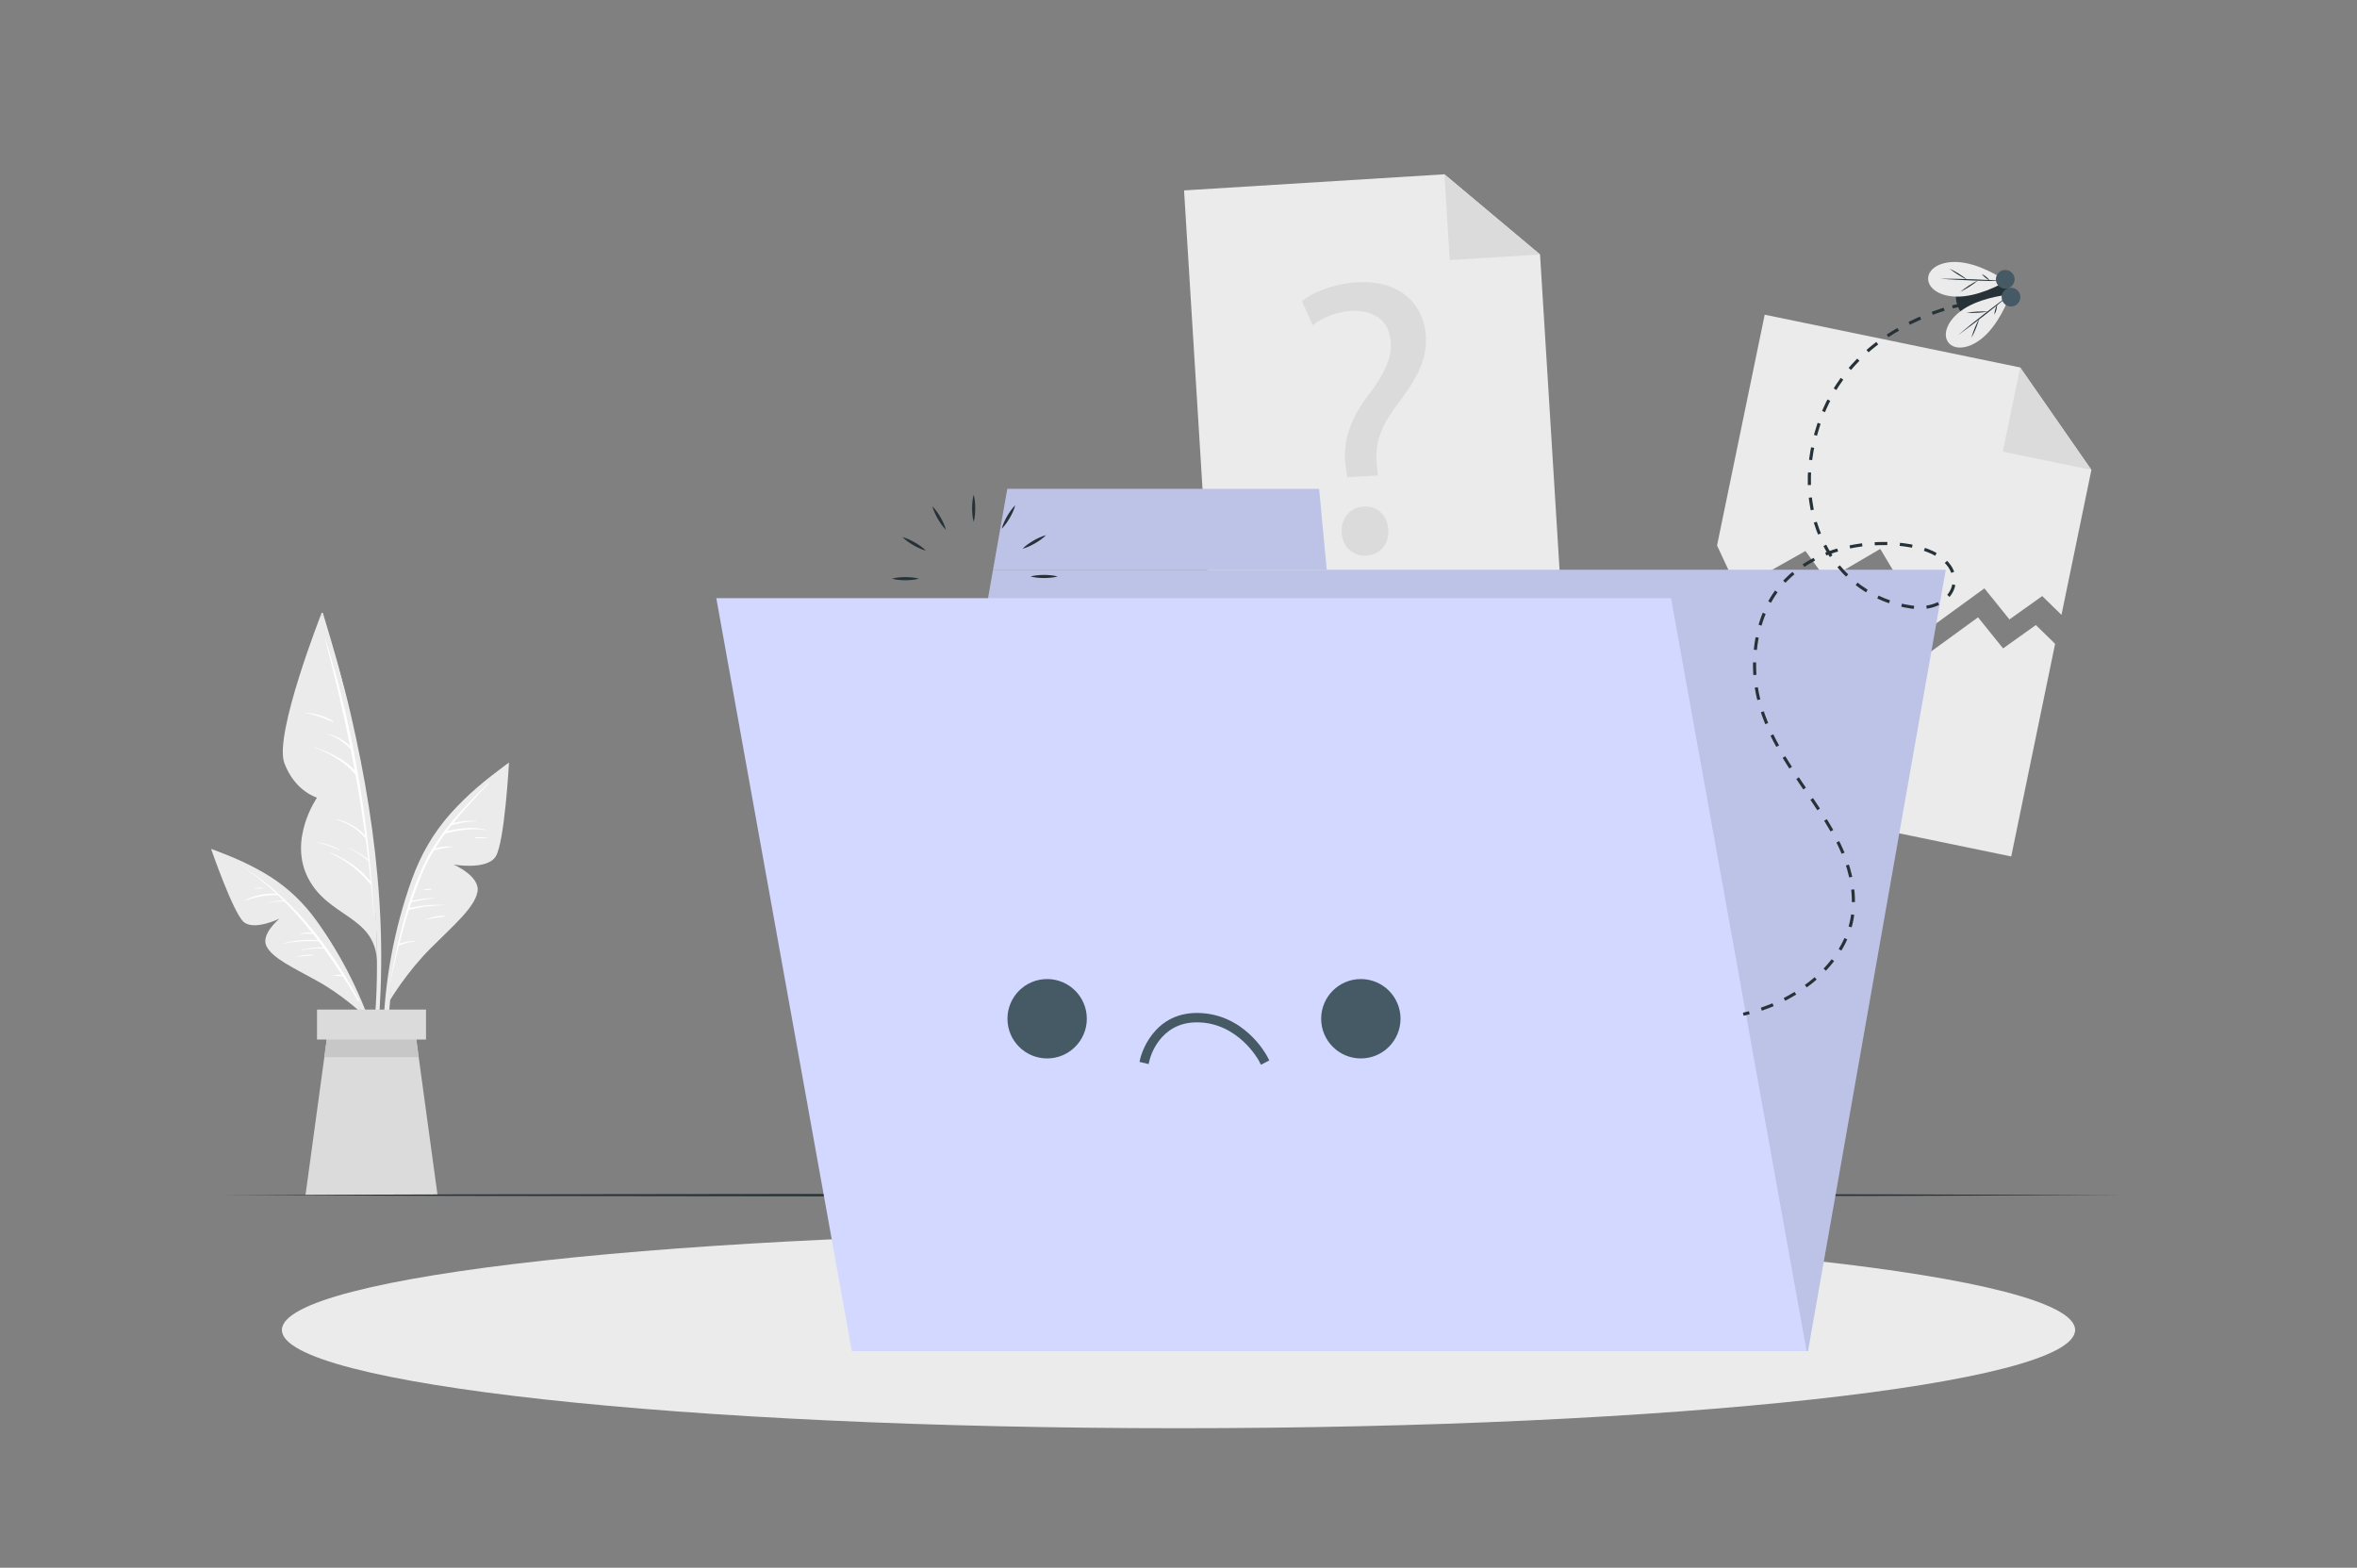
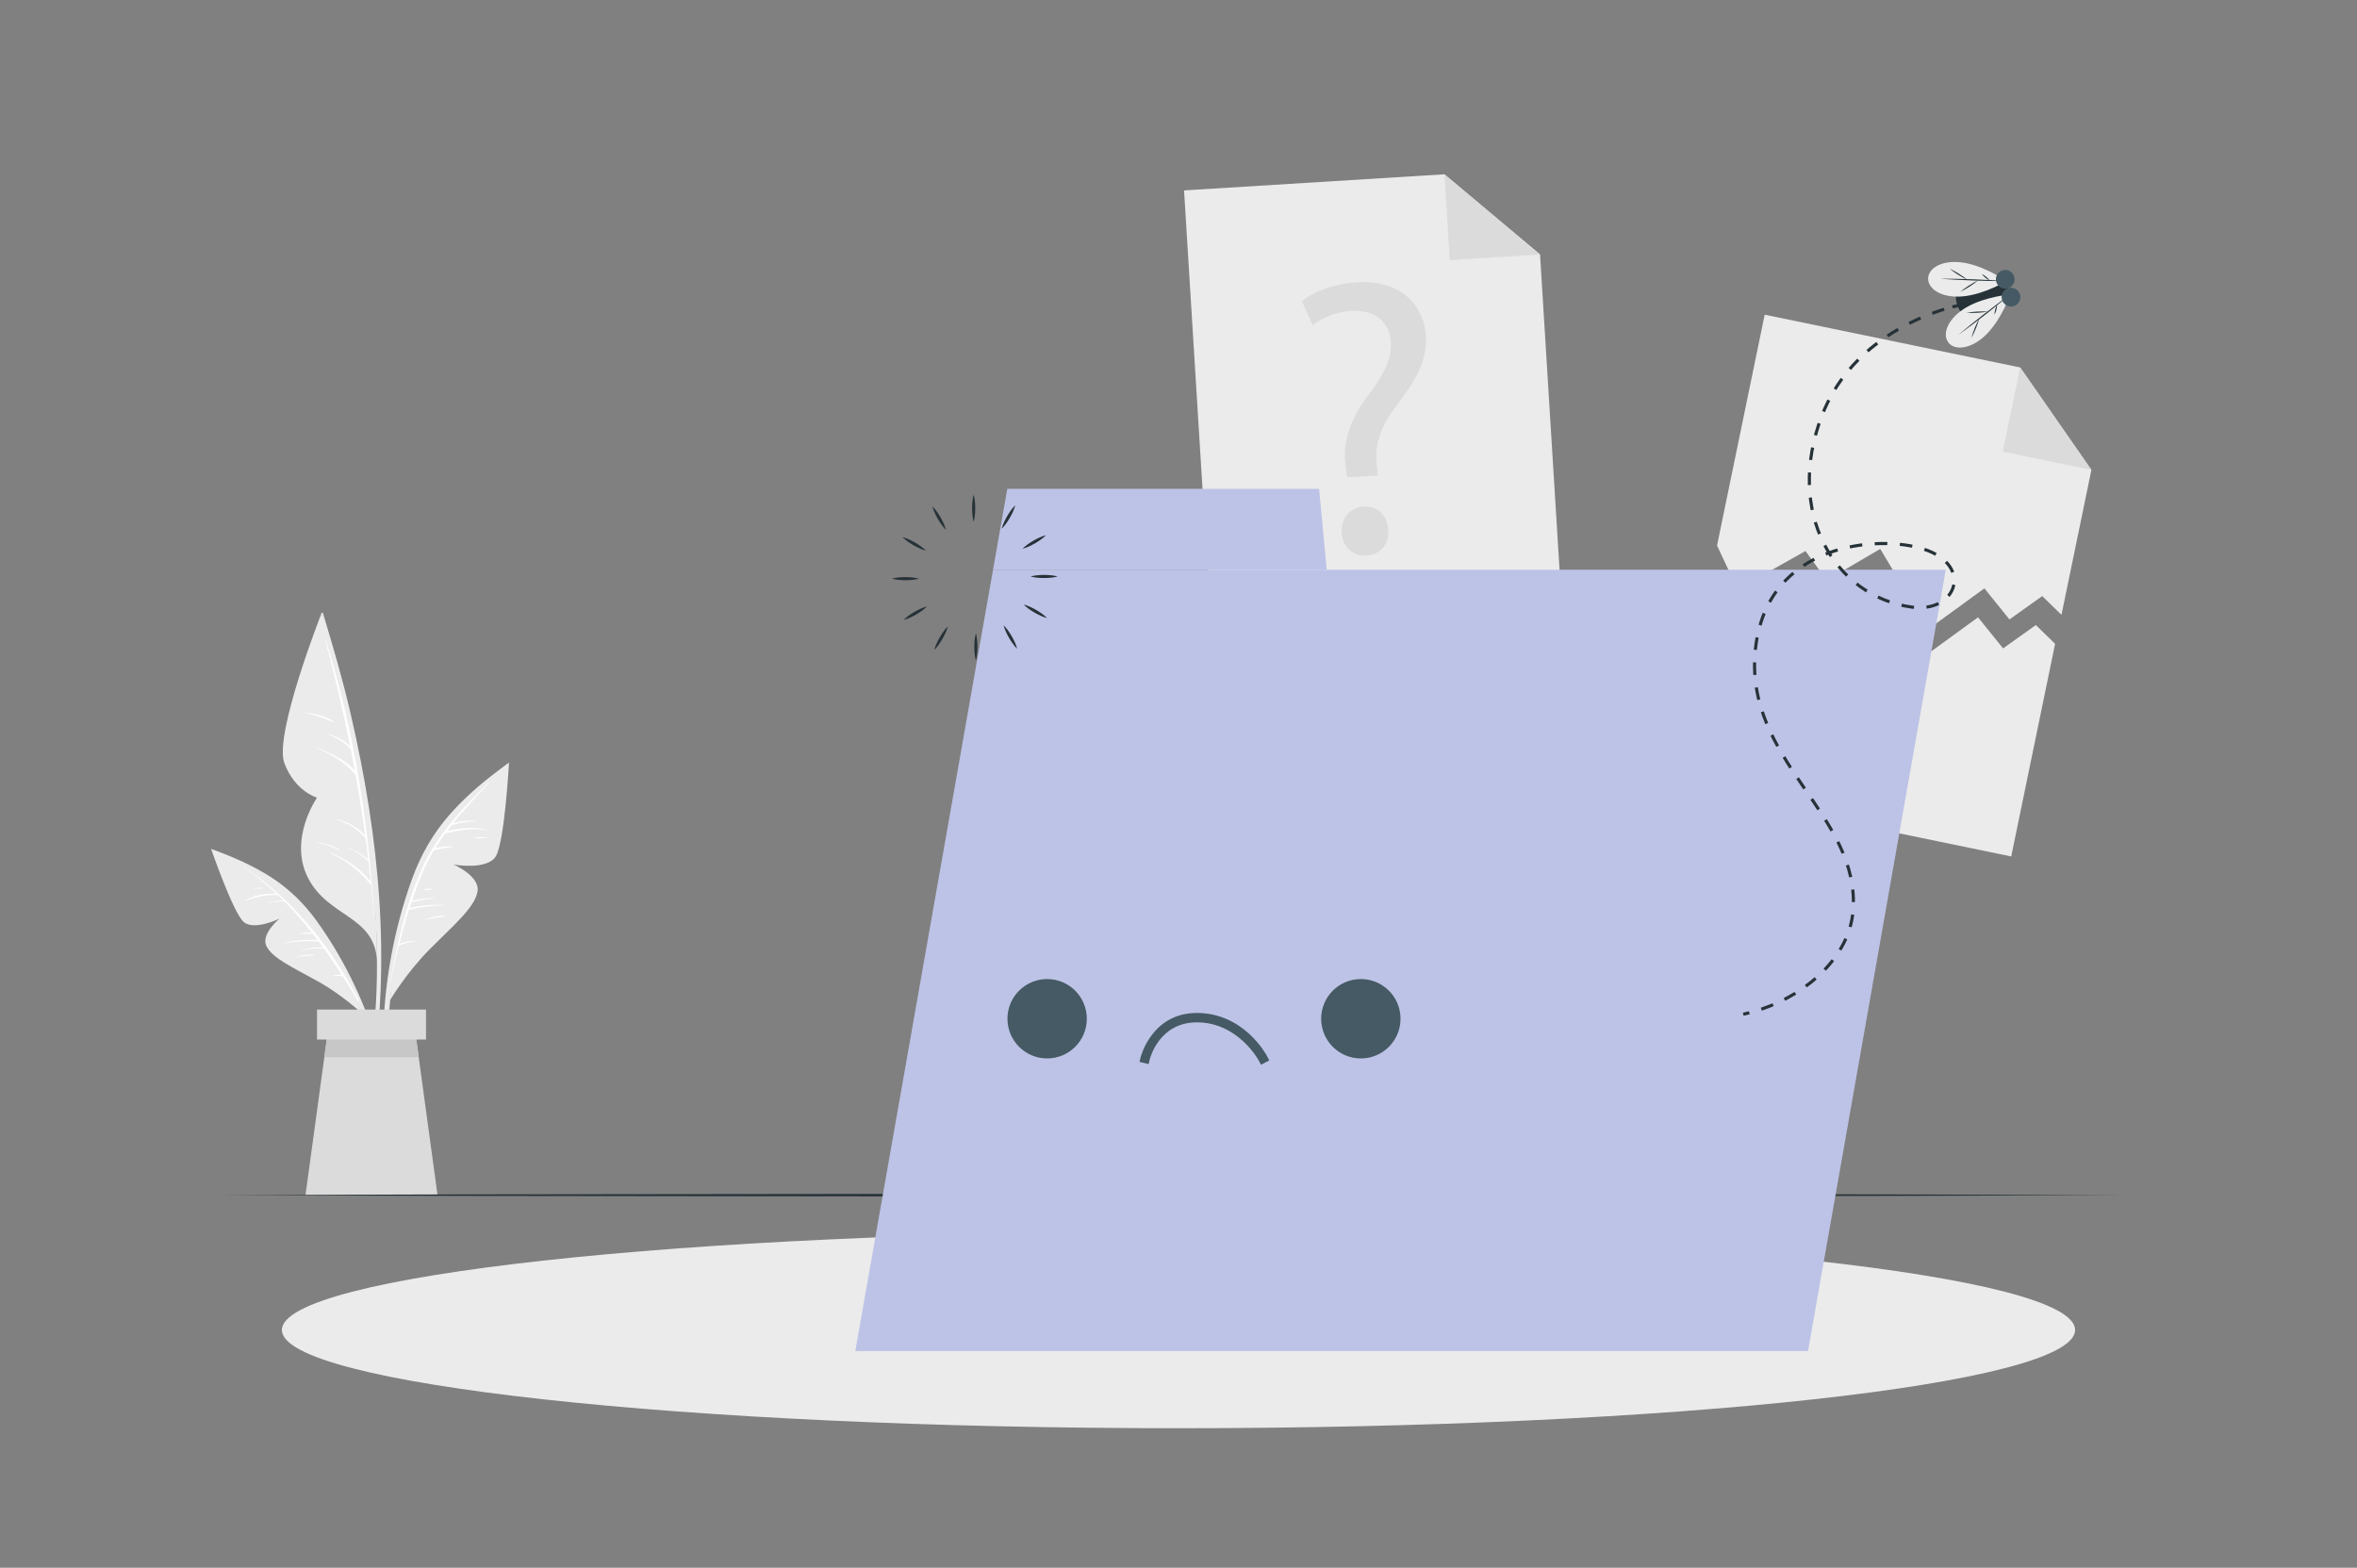
<svg xmlns="http://www.w3.org/2000/svg" width="212" height="141" viewBox="0 0 212 141" fill="none">
  <rect x="0" y="0" width="212" height="141" fill="#808080" stroke="none" />
  <g id="8961448_3973477 1">
    <g id="Background_Complete">
      <g id="Group">
        <path id="Vector" d="M188.11 42.264L185.419 55.299L183.687 53.61L180.739 55.711L178.487 52.915L173.434 56.589L169.119 49.368L164.303 52.189L162.394 49.556L156.279 53.001L154.439 49.062L158.725 28.303L181.704 33.048L188.11 42.264Z" fill="#EBEBEB" />
        <path id="Vector_2" d="M181.705 33.048L188.111 42.263L180.142 40.618L181.705 33.048Z" fill="#DBDBDB" />
        <path id="Vector_3" d="M184.846 57.904L180.899 77.028L149.949 70.639L153.867 51.668L155.706 55.606L161.821 52.16L163.731 54.794L168.547 51.974L172.862 59.194L177.915 55.52L180.167 58.316L183.115 56.215L184.846 57.904Z" fill="#EBEBEB" />
      </g>
      <g id="Group_2">
        <path id="Vector_4" d="M140.547 55.663L109.005 57.615L106.499 17.125L129.919 15.675L138.519 22.888L140.547 55.663Z" fill="#EBEBEB" />
        <path id="Vector_5" d="M129.919 15.675L138.519 22.888L130.397 23.39L129.919 15.675Z" fill="#DBDBDB" />
        <g id="Group_3">
          <path id="Vector_6" d="M121.175 42.918L121.053 42.005C120.735 40.112 121.253 37.995 122.898 35.779C124.381 33.821 125.186 32.395 125.097 30.808C124.997 29.009 123.8 27.873 121.576 27.962C120.306 28.033 118.919 28.536 118.074 29.255L117.103 27.08C118.22 26.168 120.199 25.491 122.068 25.387C126.125 25.159 128.1 27.561 128.25 30.242C128.384 32.641 127.141 34.444 125.56 36.55C124.111 38.471 123.633 40.055 123.84 41.848L123.926 42.764L121.175 42.918ZM120.676 47.9C120.603 46.595 121.433 45.628 122.668 45.559C123.902 45.49 124.8 46.36 124.873 47.665C124.943 48.9 124.185 49.897 122.879 49.971C121.645 50.04 120.745 49.135 120.676 47.9Z" fill="#DBDBDB" />
        </g>
      </g>
      <g id="Group_4">
        <g id="Group_5">
          <path id="Vector_7" d="M34.23 89.095C34.341 86.374 34.297 83.647 34.118 80.929C33.75 75.324 32.828 69.762 31.56 64.292C30.847 61.213 29.968 58.187 29.053 55.163C29.026 55.072 28.88 55.098 28.905 55.193C31.736 65.851 34.058 76.85 33.898 87.929C33.854 91.03 33.495 94.075 33.2 97.156C33.192 97.239 33.328 97.272 33.347 97.187C33.931 94.551 34.12 91.788 34.23 89.095Z" fill="#EBEBEB" />
          <path id="Vector_8" d="M28.905 55.193C28.905 55.193 24.617 66.077 25.577 68.635C26.537 71.193 28.516 71.739 28.516 71.739C28.516 71.739 25.893 75.485 27.726 78.998C29.56 82.511 33.633 82.345 33.904 86.328C33.904 86.328 34.13 69.673 28.905 55.193Z" fill="#EBEBEB" />
          <path id="Vector_9" d="M33.438 79.451C33.443 79.433 33.441 79.413 33.433 79.394C32.831 71.993 31.518 64.616 29.274 57.499C29.267 57.478 29.233 57.485 29.238 57.507C30.088 60.691 30.844 63.892 31.49 67.11C30.933 66.537 30.205 66.207 29.443 65.969C29.429 65.964 29.422 65.985 29.435 65.991C30.229 66.334 30.988 66.731 31.549 67.403C31.674 68.034 31.796 68.665 31.913 69.297C30.955 68.226 29.626 67.695 28.296 67.189C28.277 67.182 28.267 67.211 28.286 67.219C29.671 67.782 31.05 68.509 31.988 69.702C32.315 71.508 32.602 73.321 32.849 75.139C32.149 74.407 31.284 73.915 30.293 73.674C30.263 73.667 30.246 73.711 30.276 73.719C31.295 74.013 32.172 74.583 32.869 75.38C32.874 75.386 32.88 75.389 32.885 75.393C32.971 76.032 33.052 76.673 33.128 77.314C32.589 76.854 31.992 76.504 31.336 76.233C31.319 76.226 31.309 76.253 31.326 76.26C31.993 76.544 32.593 76.953 33.121 77.448C33.129 77.455 33.136 77.454 33.144 77.457C33.215 78.066 33.286 78.676 33.348 79.287C32.365 78.102 31.15 77.245 29.711 76.69C29.683 76.679 29.669 76.722 29.696 76.734C31.094 77.342 32.327 78.305 33.28 79.492C33.306 79.525 33.34 79.53 33.37 79.52C33.463 80.457 33.546 81.395 33.615 82.335C33.616 82.348 33.637 82.349 33.636 82.336C33.582 81.374 33.515 80.412 33.438 79.451Z" fill="white" />
          <path id="Vector_10" d="M29.992 64.887C29.248 64.376 28.303 64.157 27.416 64.084C27.395 64.082 27.393 64.113 27.414 64.116C28.337 64.253 29.113 64.588 29.961 64.948C29.998 64.964 30.024 64.909 29.992 64.887Z" fill="white" />
          <path id="Vector_11" d="M30.513 76.41C29.924 76.057 29.253 75.857 28.579 75.748C28.555 75.745 28.553 75.781 28.576 75.785C29.261 75.909 29.867 76.153 30.489 76.456C30.516 76.469 30.538 76.425 30.513 76.41Z" fill="white" />
        </g>
        <g id="Group_6">
          <path id="Vector_12" d="M45.503 68.813C43.715 70.07 41.999 71.52 40.54 73.151C38.985 74.89 37.851 76.864 37.059 79.054C35.437 83.541 34.547 88.402 34.466 93.171C34.421 95.845 34.659 98.498 35.231 101.111C35.252 101.206 35.394 101.179 35.379 101.083C34.68 96.485 34.706 91.794 35.457 87.205C36.194 82.703 37.351 77.804 40.213 74.145C41.771 72.153 43.715 70.585 45.635 68.965C45.736 68.88 45.607 68.74 45.503 68.813Z" fill="#EBEBEB" />
          <path id="Vector_13" d="M35.097 89.929C35.097 89.929 36.57 87.449 38.715 85.305C40.86 83.16 42.667 81.636 42.945 80.218C43.224 78.799 40.797 77.755 40.797 77.755C40.797 77.755 43.765 78.288 44.578 77.042C45.39 75.796 45.782 68.581 45.782 68.581C45.782 68.581 40.382 72.436 37.865 77.841C35.349 83.246 35.097 89.929 35.097 89.929Z" fill="#EBEBEB" />
          <path id="Vector_14" d="M43.913 70.431C41.641 72.662 39.354 75.041 38.016 77.973C37.557 78.978 37.167 80.02 36.823 81.082C36.822 81.084 36.822 81.086 36.822 81.087C36.753 81.3 36.683 81.513 36.618 81.728C36.611 81.739 36.608 81.751 36.607 81.763C35.945 83.953 35.477 86.217 35.072 88.429C35.07 88.444 35.092 88.451 35.094 88.436C35.327 87.311 35.584 86.174 35.87 85.04C35.88 85.04 35.892 85.039 35.903 85.034C36.362 84.841 36.824 84.72 37.32 84.674C37.352 84.671 37.35 84.615 37.317 84.617C36.838 84.64 36.37 84.724 35.915 84.872C36.177 83.85 36.461 82.831 36.781 81.827C37.823 81.571 38.911 81.433 39.984 81.408C39.995 81.408 39.997 81.391 39.985 81.391C38.904 81.34 37.888 81.433 36.836 81.658C36.891 81.486 36.949 81.314 37.007 81.142C37.711 80.982 38.418 80.847 39.138 80.781C39.151 80.78 39.15 80.758 39.137 80.758C38.432 80.777 37.736 80.851 37.05 81.012C37.344 80.142 37.662 79.285 38.014 78.45C38.305 77.76 38.652 77.104 39.033 76.471C39.611 76.34 40.17 76.216 40.762 76.162C40.779 76.161 40.777 76.135 40.761 76.134C40.224 76.099 39.664 76.139 39.144 76.293C39.428 75.835 39.727 75.385 40.046 74.95C41.257 74.681 42.485 74.433 43.724 74.665C43.745 74.669 43.753 74.633 43.732 74.628C42.553 74.318 41.382 74.497 40.209 74.729C40.337 74.558 40.468 74.39 40.6 74.223C41.343 73.993 42.083 73.882 42.863 73.867C42.879 73.867 42.881 73.844 42.865 73.842C42.153 73.774 41.443 73.843 40.755 74.03C41.756 72.786 42.862 71.617 43.956 70.462C44.007 70.409 43.967 70.378 43.913 70.431Z" fill="white" />
          <path id="Vector_15" d="M43.853 75.349C43.498 75.311 43.136 75.272 42.779 75.312C42.736 75.317 42.74 75.387 42.783 75.388C43.139 75.399 43.494 75.372 43.85 75.391C43.877 75.393 43.88 75.352 43.853 75.349Z" fill="white" />
          <path id="Vector_16" d="M39.966 82.349C39.398 82.342 38.831 82.495 38.301 82.683C38.288 82.688 38.295 82.71 38.309 82.707C38.859 82.576 39.415 82.523 39.97 82.431C40.016 82.424 40.013 82.349 39.966 82.349Z" fill="white" />
          <path id="Vector_17" d="M38.801 79.93C38.571 79.918 38.321 79.959 38.094 79.994C38.071 79.998 38.072 80.036 38.097 80.037C38.326 80.04 38.579 80.047 38.805 80.003C38.845 79.996 38.843 79.933 38.801 79.93Z" fill="white" />
        </g>
        <g id="Group_7">
          <path id="Vector_18" d="M19.266 76.47C21.004 77.074 22.728 77.851 24.285 78.834C25.946 79.882 27.32 81.217 28.467 82.806C30.817 86.063 32.66 89.791 33.828 93.632C34.483 95.785 34.904 97.987 35.045 100.234C35.05 100.316 34.928 100.327 34.918 100.246C34.421 96.363 33.316 92.573 31.647 89.032C30.01 85.559 27.942 81.862 24.78 79.562C23.058 78.31 21.123 77.49 19.194 76.623C19.093 76.578 19.165 76.435 19.266 76.47Z" fill="#EBEBEB" />
          <path id="Vector_19" d="M32.568 91.154C32.568 91.154 30.803 89.488 28.572 88.248C26.34 87.008 24.526 86.192 23.972 85.109C23.419 84.026 25.142 82.619 25.142 82.619C25.142 82.619 22.862 83.736 21.917 82.916C20.972 82.096 18.987 76.347 18.987 76.347C18.987 76.347 24.248 78.219 27.534 82.011C30.819 85.804 32.568 91.154 32.568 91.154Z" fill="#EBEBEB" />
          <path id="Vector_20" d="M32.294 89.969C29.663 85.029 26.151 80.561 21.34 77.611C21.337 77.61 21.335 77.613 21.337 77.614C22.604 78.421 23.771 79.353 24.859 80.37C23.885 80.343 22.894 80.499 22.03 80.967C22.011 80.978 22.025 81.004 22.045 80.997C23.007 80.671 23.931 80.457 24.955 80.505C24.969 80.506 24.978 80.498 24.988 80.493C25.159 80.655 25.327 80.819 25.494 80.985C24.988 81.007 24.476 81.079 23.982 81.186C23.969 81.189 23.973 81.209 23.986 81.207C24.52 81.103 25.041 81.067 25.583 81.075C26.465 81.961 27.286 82.909 28.065 83.893C27.713 83.841 27.345 83.871 27.008 83.969C26.983 83.977 26.989 84.013 27.015 84.009C27.399 83.961 27.763 83.967 28.144 83.994C28.288 84.177 28.433 84.359 28.575 84.545C27.493 84.48 26.433 84.584 25.381 84.856C25.366 84.86 25.37 84.883 25.386 84.88C26.471 84.668 27.564 84.6 28.666 84.667C28.8 84.845 28.927 85.028 29.059 85.208C28.413 85.189 27.787 85.269 27.158 85.426C27.134 85.432 27.141 85.47 27.165 85.464C27.813 85.317 28.471 85.279 29.133 85.311C29.699 86.091 30.241 86.888 30.762 87.695C30.487 87.638 30.197 87.669 29.928 87.745C29.914 87.749 29.918 87.769 29.933 87.768C30.242 87.731 30.531 87.771 30.835 87.811C31.304 88.54 31.757 89.277 32.191 90.018C32.228 90.081 32.329 90.034 32.294 89.969Z" fill="white" />
          <path id="Vector_21" d="M28.201 85.871C27.686 85.827 27.163 85.908 26.672 86.058C26.658 86.063 26.661 86.084 26.677 86.081C27.183 85.988 27.684 85.953 28.197 85.925C28.23 85.924 28.237 85.875 28.201 85.871Z" fill="white" />
          <path id="Vector_22" d="M23.611 79.852C23.378 79.825 23.136 79.856 22.906 79.893C22.879 79.897 22.887 79.938 22.914 79.935C23.146 79.91 23.375 79.919 23.607 79.912C23.644 79.911 23.65 79.856 23.611 79.852Z" fill="white" />
        </g>
        <g id="Group_8">
          <g id="Group_9">
            <path id="Vector_23" d="M39.354 107.488H27.477L29.171 95.083L29.604 91.903H37.228L37.661 95.083L39.354 107.488Z" fill="#DBDBDB" />
            <path id="Vector_24" d="M37.661 95.083H29.171L29.604 91.902H37.228L37.661 95.083Z" fill="#C7C7C7" />
          </g>
          <path id="Vector_25" d="M38.318 90.799H28.513V93.493H38.318V90.799Z" fill="#DBDBDB" />
        </g>
      </g>
    </g>
    <g id="Floor">
      <g id="Group_10">
        <path id="Vector_26" d="M19.927 107.488L41.305 107.42L62.682 107.395L105.437 107.348L148.192 107.395L169.57 107.419L190.948 107.488L169.57 107.557L148.192 107.582L105.437 107.628L62.682 107.581L41.305 107.556L19.927 107.488Z" fill="#263238" />
      </g>
    </g>
    <g id="Shadow">
      <g id="Group_11">
        <path id="Vector_27" d="M106 128.451C150.54 128.451 186.646 124.494 186.646 119.614C186.646 114.733 150.54 110.777 106 110.777C61.461 110.777 25.354 114.733 25.354 119.614C25.354 124.494 61.461 128.451 106 128.451Z" fill="#EBEBEB" />
      </g>
    </g>
    <g id="Folder">
      <g id="Group_12">
        <g id="Group_13">
          <g id="Group_14">
            <path id="Vector_28" d="M162.62 121.514H76.929L89.32 51.244H175.011L162.62 121.514Z" fill="#D2D8FF" />
            <path id="Vector_29" d="M118.647 43.967H90.603L89.32 51.244H119.332L118.647 43.967Z" fill="#D2D8FF" />
          </g>
          <g id="Group_15" opacity="0.1">
            <path id="Vector_30" d="M162.62 121.514H76.929L89.32 51.244H175.011L162.62 121.514Z" fill="black" />
            <path id="Vector_31" d="M118.647 43.967H90.603L89.32 51.244H119.332L118.647 43.967Z" fill="black" />
          </g>
        </g>
        <g id="Group_16">
          <g id="Group_17">
            <path id="Vector_32" d="M87.578 46.935C87.467 46.527 87.442 46.119 87.437 45.711C87.441 45.303 87.466 44.895 87.578 44.487C87.689 44.895 87.714 45.303 87.718 45.711C87.713 46.119 87.688 46.527 87.578 46.935Z" fill="#263238" />
          </g>
          <g id="Group_18">
            <path id="Vector_33" d="M85.085 47.656C84.785 47.358 84.559 47.017 84.352 46.666C84.151 46.311 83.969 45.945 83.861 45.536C84.162 45.834 84.388 46.175 84.595 46.526C84.795 46.881 84.977 47.247 85.085 47.656Z" fill="#263238" />
          </g>
          <g id="Group_19">
            <path id="Vector_34" d="M83.287 49.526C82.879 49.418 82.513 49.236 82.157 49.036C81.806 48.828 81.465 48.602 81.168 48.302C81.577 48.41 81.943 48.592 82.298 48.792C82.649 49.001 82.99 49.226 83.287 49.526Z" fill="#263238" />
          </g>
          <g id="Group_20">
            <path id="Vector_35" d="M82.666 52.044C82.258 52.155 81.85 52.18 81.442 52.185C81.034 52.181 80.626 52.156 80.218 52.044C80.626 51.933 81.034 51.908 81.442 51.904C81.85 51.909 82.258 51.934 82.666 52.044Z" fill="#263238" />
          </g>
          <g id="Group_21">
            <path id="Vector_36" d="M83.386 54.536C83.088 54.837 82.747 55.062 82.397 55.27C82.041 55.471 81.675 55.653 81.267 55.76C81.564 55.46 81.905 55.234 82.256 55.027C82.612 54.827 82.977 54.644 83.386 54.536Z" fill="#263238" />
          </g>
          <g id="Group_22">
            <path id="Vector_37" d="M85.256 56.334C85.148 56.743 84.966 57.109 84.766 57.464C84.559 57.816 84.333 58.156 84.033 58.454C84.14 58.045 84.322 57.679 84.523 57.324C84.731 56.973 84.956 56.632 85.256 56.334Z" fill="#263238" />
          </g>
          <g id="Group_23">
            <path id="Vector_38" d="M87.775 56.956C87.886 57.364 87.911 57.772 87.915 58.18C87.911 58.588 87.887 58.996 87.775 59.404C87.663 58.996 87.638 58.588 87.634 58.18C87.639 57.772 87.664 57.364 87.775 56.956Z" fill="#263238" />
          </g>
          <g id="Group_24">
            <path id="Vector_39" d="M90.267 56.236C90.567 56.533 90.793 56.874 91.001 57.225C91.201 57.58 91.383 57.946 91.491 58.355C91.19 58.057 90.965 57.717 90.757 57.366C90.557 57.01 90.375 56.644 90.267 56.236Z" fill="#263238" />
          </g>
          <g id="Group_25">
            <path id="Vector_40" d="M92.065 54.365C92.474 54.473 92.84 54.656 93.195 54.855C93.546 55.063 93.887 55.289 94.184 55.589C93.775 55.482 93.41 55.299 93.054 55.099C92.704 54.891 92.363 54.665 92.065 54.365Z" fill="#263238" />
          </g>
          <g id="Group_26">
            <path id="Vector_41" d="M92.687 51.847C93.095 51.736 93.503 51.711 93.911 51.706C94.319 51.71 94.727 51.735 95.134 51.847C94.726 51.958 94.319 51.983 93.911 51.987C93.503 51.983 93.095 51.958 92.687 51.847Z" fill="#263238" />
          </g>
          <g id="Group_27">
            <path id="Vector_42" d="M91.966 49.355C92.264 49.055 92.605 48.829 92.955 48.621C93.311 48.421 93.676 48.239 94.085 48.131C93.788 48.431 93.447 48.657 93.096 48.865C92.74 49.065 92.374 49.247 91.966 49.355Z" fill="#263238" />
          </g>
          <g id="Group_28">
            <path id="Vector_43" d="M90.096 47.557C90.204 47.148 90.386 46.783 90.586 46.427C90.794 46.076 91.019 45.735 91.32 45.438C91.213 45.847 91.03 46.212 90.83 46.568C90.622 46.918 90.396 47.259 90.096 47.557Z" fill="#263238" />
          </g>
        </g>
-         <path id="Vector_44" d="M162.495 121.514H76.619L64.427 53.795H150.302L162.495 121.514Z" fill="#D2D8FF" />
        <g id="Group_29">
          <path id="Vector_45" d="M94.185 95.192C96.156 95.192 97.754 93.594 97.754 91.623C97.754 89.652 96.156 88.054 94.185 88.054C92.213 88.054 90.615 89.652 90.615 91.623C90.615 93.594 92.213 95.192 94.185 95.192Z" fill="#455A64" />
          <path id="Vector_46" d="M122.401 95.193C124.372 95.193 125.97 93.594 125.97 91.623C125.97 89.652 124.372 88.054 122.401 88.054C120.43 88.054 118.832 89.652 118.832 91.623C118.832 93.594 120.43 95.193 122.401 95.193Z" fill="#455A64" />
          <path id="Vector_47" d="M113.419 95.762L113.224 95.389C113.206 95.355 111.362 91.947 107.652 91.947C104.268 91.947 103.443 95.156 103.41 95.292L103.31 95.701L102.491 95.503L102.59 95.094C102.599 95.054 103.595 91.103 107.652 91.103C111.881 91.103 113.888 94.838 113.971 94.997L114.167 95.371L113.419 95.762Z" fill="#455A64" />
        </g>
      </g>
    </g>
    <g id="Fly">
      <g id="Group_30">
        <g id="Group_31">
          <g id="Group_32">
            <path id="Vector_48" d="M156.796 91.214C156.979 91.174 157.162 91.131 157.343 91.085" stroke="#263238" stroke-width="0.281" stroke-miterlimit="10" />
            <path id="Vector_49" d="M158.423 90.765C162.725 89.312 166.328 85.928 166.667 81.974C167.414 73.255 156.796 68.439 157.893 58.364C158.939 48.754 169.019 48.068 173.06 49.396C177.524 50.864 175.994 55.154 171.953 54.6C164.947 53.64 160.544 46.024 163.871 37.384C166.357 30.929 172.554 28.494 175.072 27.752" stroke="#263238" stroke-width="0.281" stroke-miterlimit="10" stroke-dasharray="1.13 1.13" />
            <path id="Vector_50" d="M175.614 27.602C175.962 27.512 176.161 27.475 176.161 27.475" stroke="#263238" stroke-width="0.281" stroke-miterlimit="10" />
          </g>
        </g>
        <g id="Group_33">
          <path id="Vector_51" d="M180.621 25.921C179.903 23.698 175.099 24.497 176.037 27.401C176.975 30.306 181.339 28.144 180.621 25.921Z" fill="#263238" />
          <g id="Group_34">
            <path id="Vector_52" d="M173.425 25.025C173.46 24.05 174.817 23.3 176.734 23.646C178.651 23.992 180.456 25.283 180.456 25.283C180.456 25.283 178.561 26.443 176.624 26.647C174.686 26.852 173.389 26.004 173.425 25.025Z" fill="#EBEBEB" />
            <g id="Group_35">
              <path id="Vector_53" d="M180.456 25.283C179.461 25.29 178.467 25.257 177.473 25.227C176.479 25.184 175.485 25.145 174.493 25.064C175.489 25.057 176.482 25.091 177.477 25.121C178.47 25.164 179.464 25.203 180.456 25.283Z" fill="#263238" />
              <path id="Vector_54" d="M175.351 24.162C175.639 24.291 175.905 24.454 176.173 24.614C176.435 24.785 176.699 24.953 176.94 25.156C176.652 25.028 176.386 24.864 176.118 24.703C175.856 24.533 175.593 24.364 175.351 24.162Z" fill="#263238" />
              <path id="Vector_55" d="M177.957 25.192C177.705 25.406 177.431 25.585 177.159 25.768C176.88 25.94 176.603 26.115 176.304 26.256C176.556 26.042 176.83 25.862 177.102 25.679C177.381 25.507 177.658 25.333 177.957 25.192Z" fill="#263238" />
              <path id="Vector_56" d="M178.247 24.643C178.395 24.707 178.518 24.802 178.643 24.895C178.76 24.997 178.88 25.097 178.974 25.229C178.825 25.166 178.702 25.07 178.577 24.977C178.46 24.874 178.341 24.774 178.247 24.643Z" fill="#263238" />
            </g>
          </g>
          <g id="Group_36">
            <path id="Vector_57" d="M175.251 30.811C175.851 31.581 177.389 31.396 178.742 29.994C180.095 28.592 180.804 26.489 180.804 26.489C180.804 26.489 178.588 26.657 176.897 27.624C175.206 28.591 174.649 30.038 175.251 30.811Z" fill="#EBEBEB" />
            <g id="Group_37">
              <path id="Vector_58" d="M180.804 26.489C179.992 27.065 179.206 27.674 178.417 28.28C177.636 28.895 176.853 29.509 176.095 30.154C176.907 29.578 177.694 28.969 178.482 28.363C179.263 27.747 180.046 27.134 180.804 26.489Z" fill="#263238" />
              <path id="Vector_59" d="M177.319 30.384C177.477 30.111 177.598 29.823 177.721 29.536C177.834 29.244 177.949 28.954 178.026 28.648C177.868 28.921 177.747 29.209 177.624 29.496C177.512 29.788 177.396 30.078 177.319 30.384Z" fill="#263238" />
              <path id="Vector_60" d="M178.831 28.025C178.501 27.999 178.174 28.013 177.846 28.024C177.519 28.047 177.192 28.068 176.867 28.129C177.197 28.155 177.524 28.141 177.852 28.13C178.179 28.106 178.506 28.085 178.831 28.025Z" fill="#263238" />
              <path id="Vector_61" d="M179.386 28.301C179.469 28.162 179.513 28.013 179.561 27.864C179.596 27.713 179.634 27.562 179.633 27.4C179.55 27.539 179.506 27.688 179.459 27.837C179.424 27.988 179.385 28.14 179.386 28.301Z" fill="#263238" />
            </g>
          </g>
          <path id="Vector_62" d="M180.621 25.921C180.178 26.064 179.703 25.821 179.56 25.378C179.417 24.935 179.66 24.46 180.103 24.317C180.545 24.174 181.021 24.417 181.164 24.86C181.307 25.303 181.064 25.778 180.621 25.921Z" fill="#455A64" />
          <path id="Vector_63" d="M181.139 27.525C180.696 27.668 180.221 27.425 180.078 26.982C179.935 26.539 180.178 26.064 180.621 25.921C181.064 25.778 181.538 26.021 181.682 26.464C181.825 26.907 181.582 27.382 181.139 27.525Z" fill="#455A64" />
        </g>
      </g>
    </g>
  </g>
</svg>